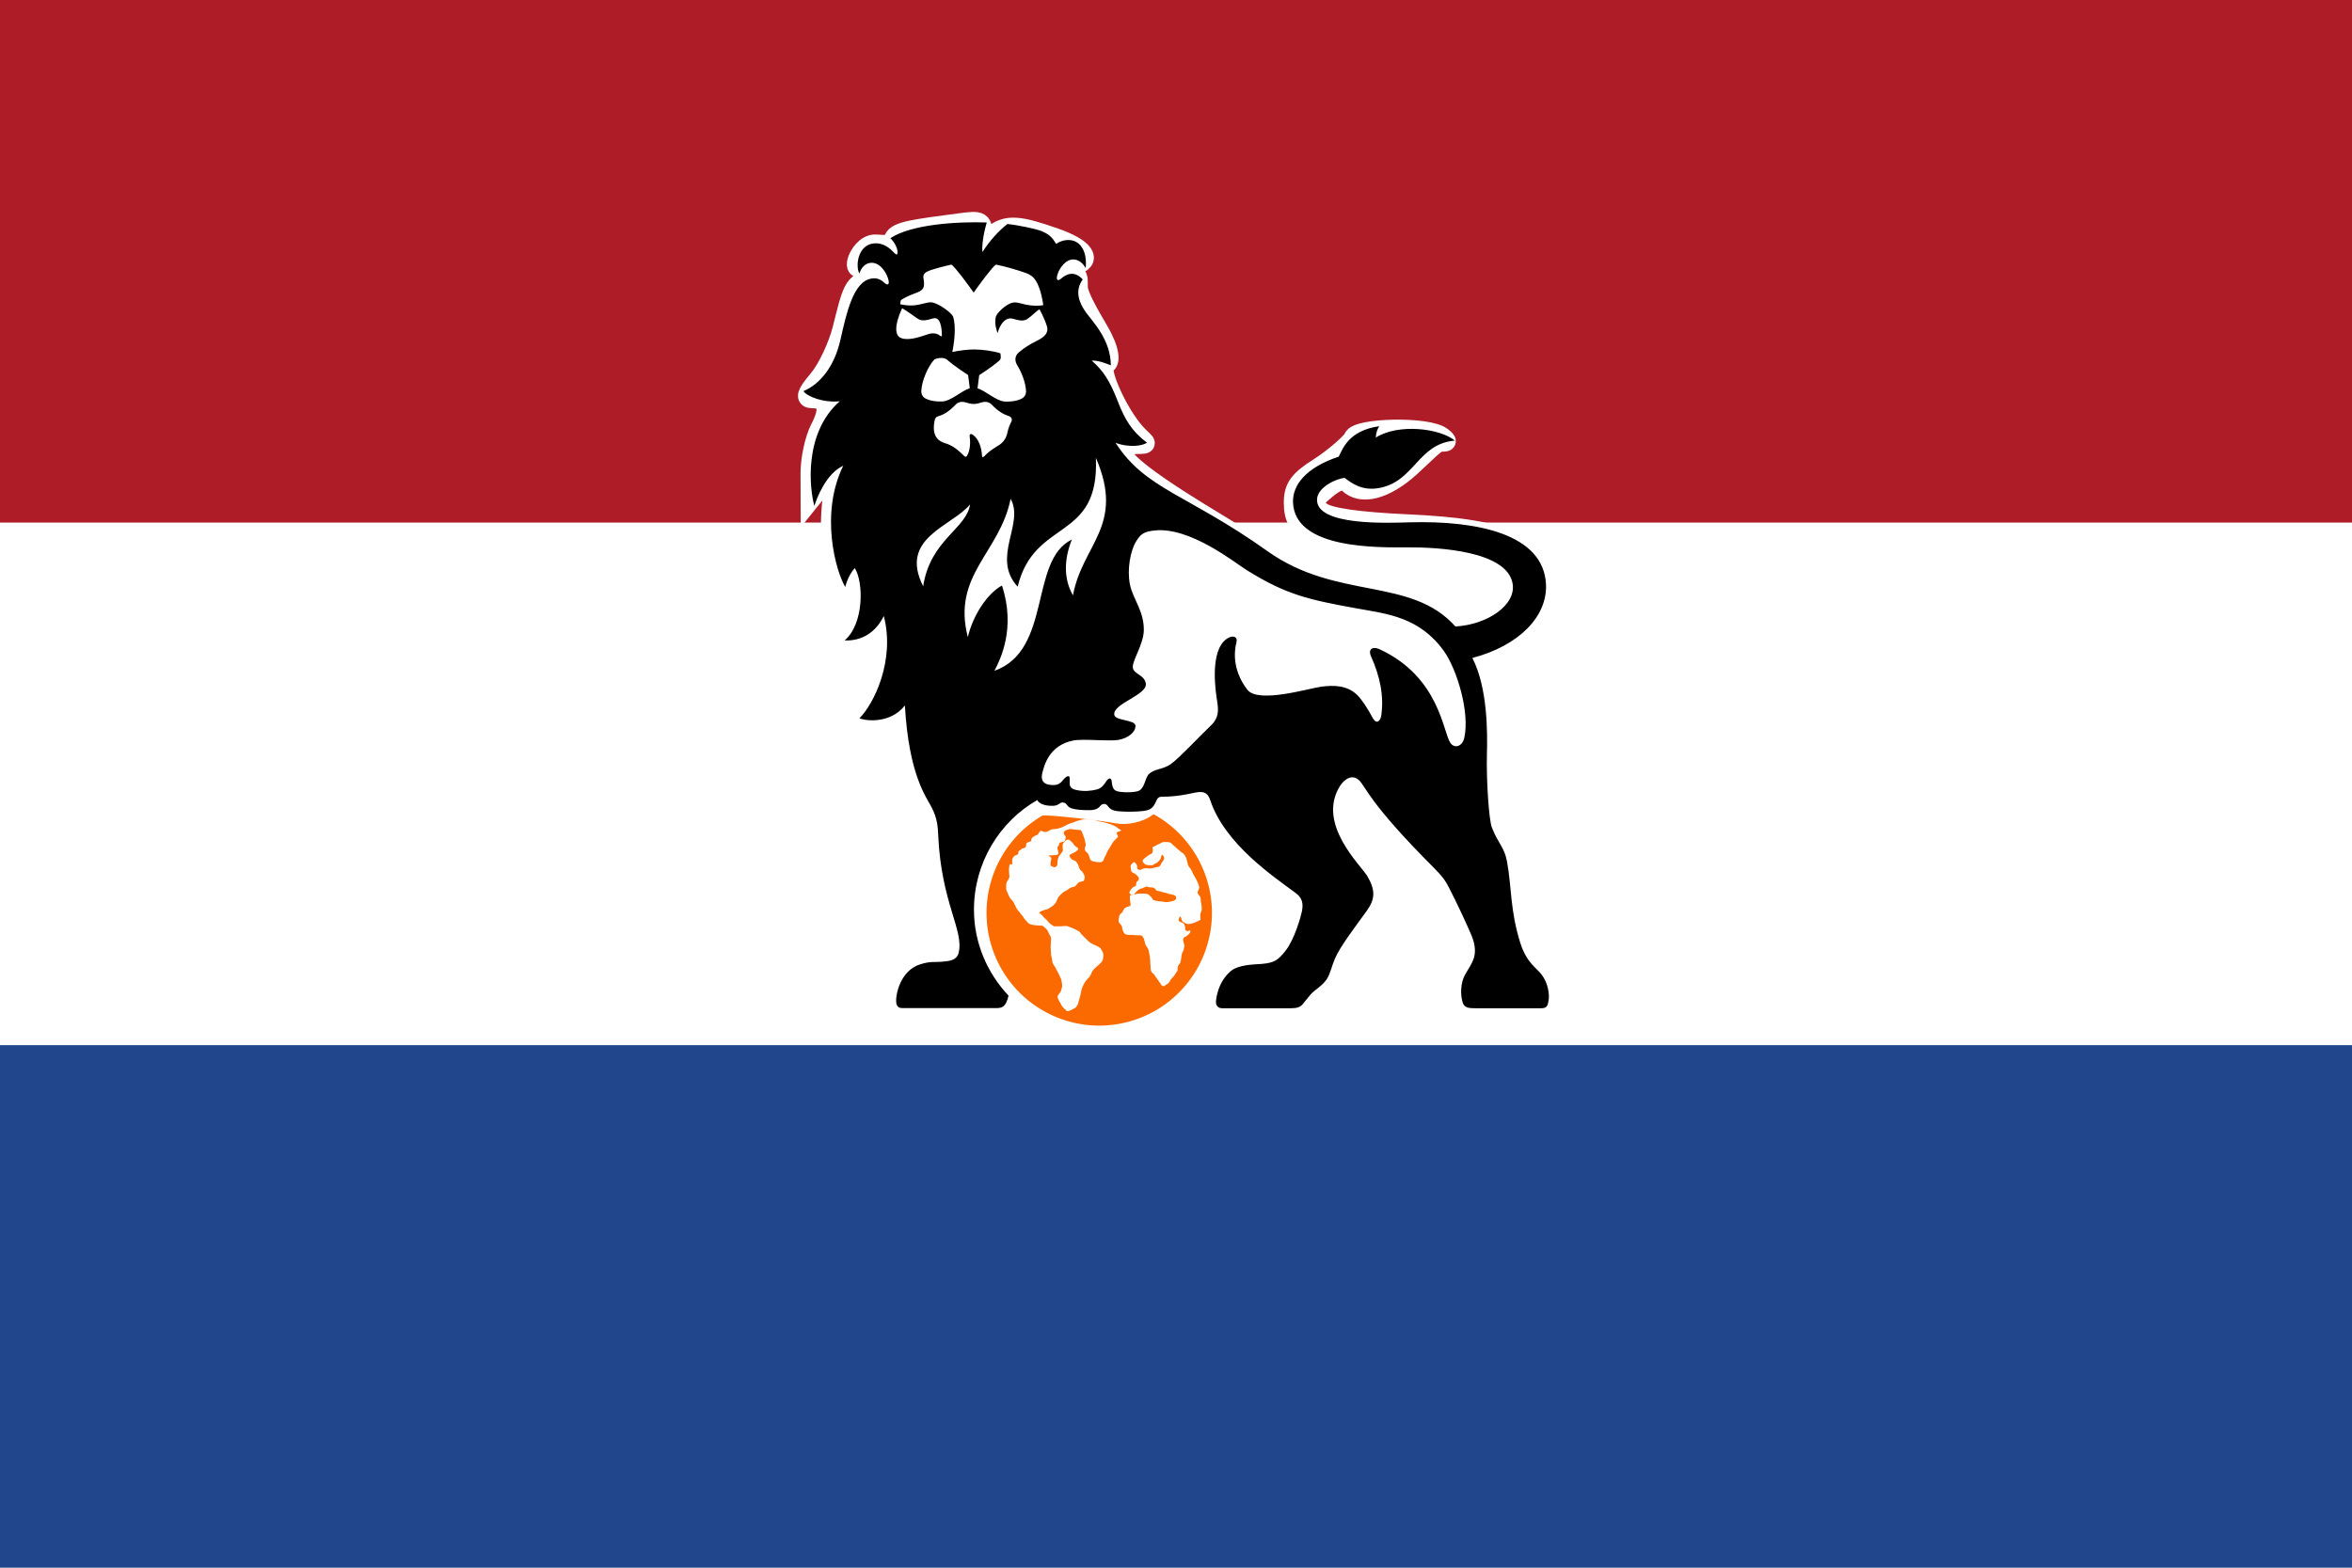
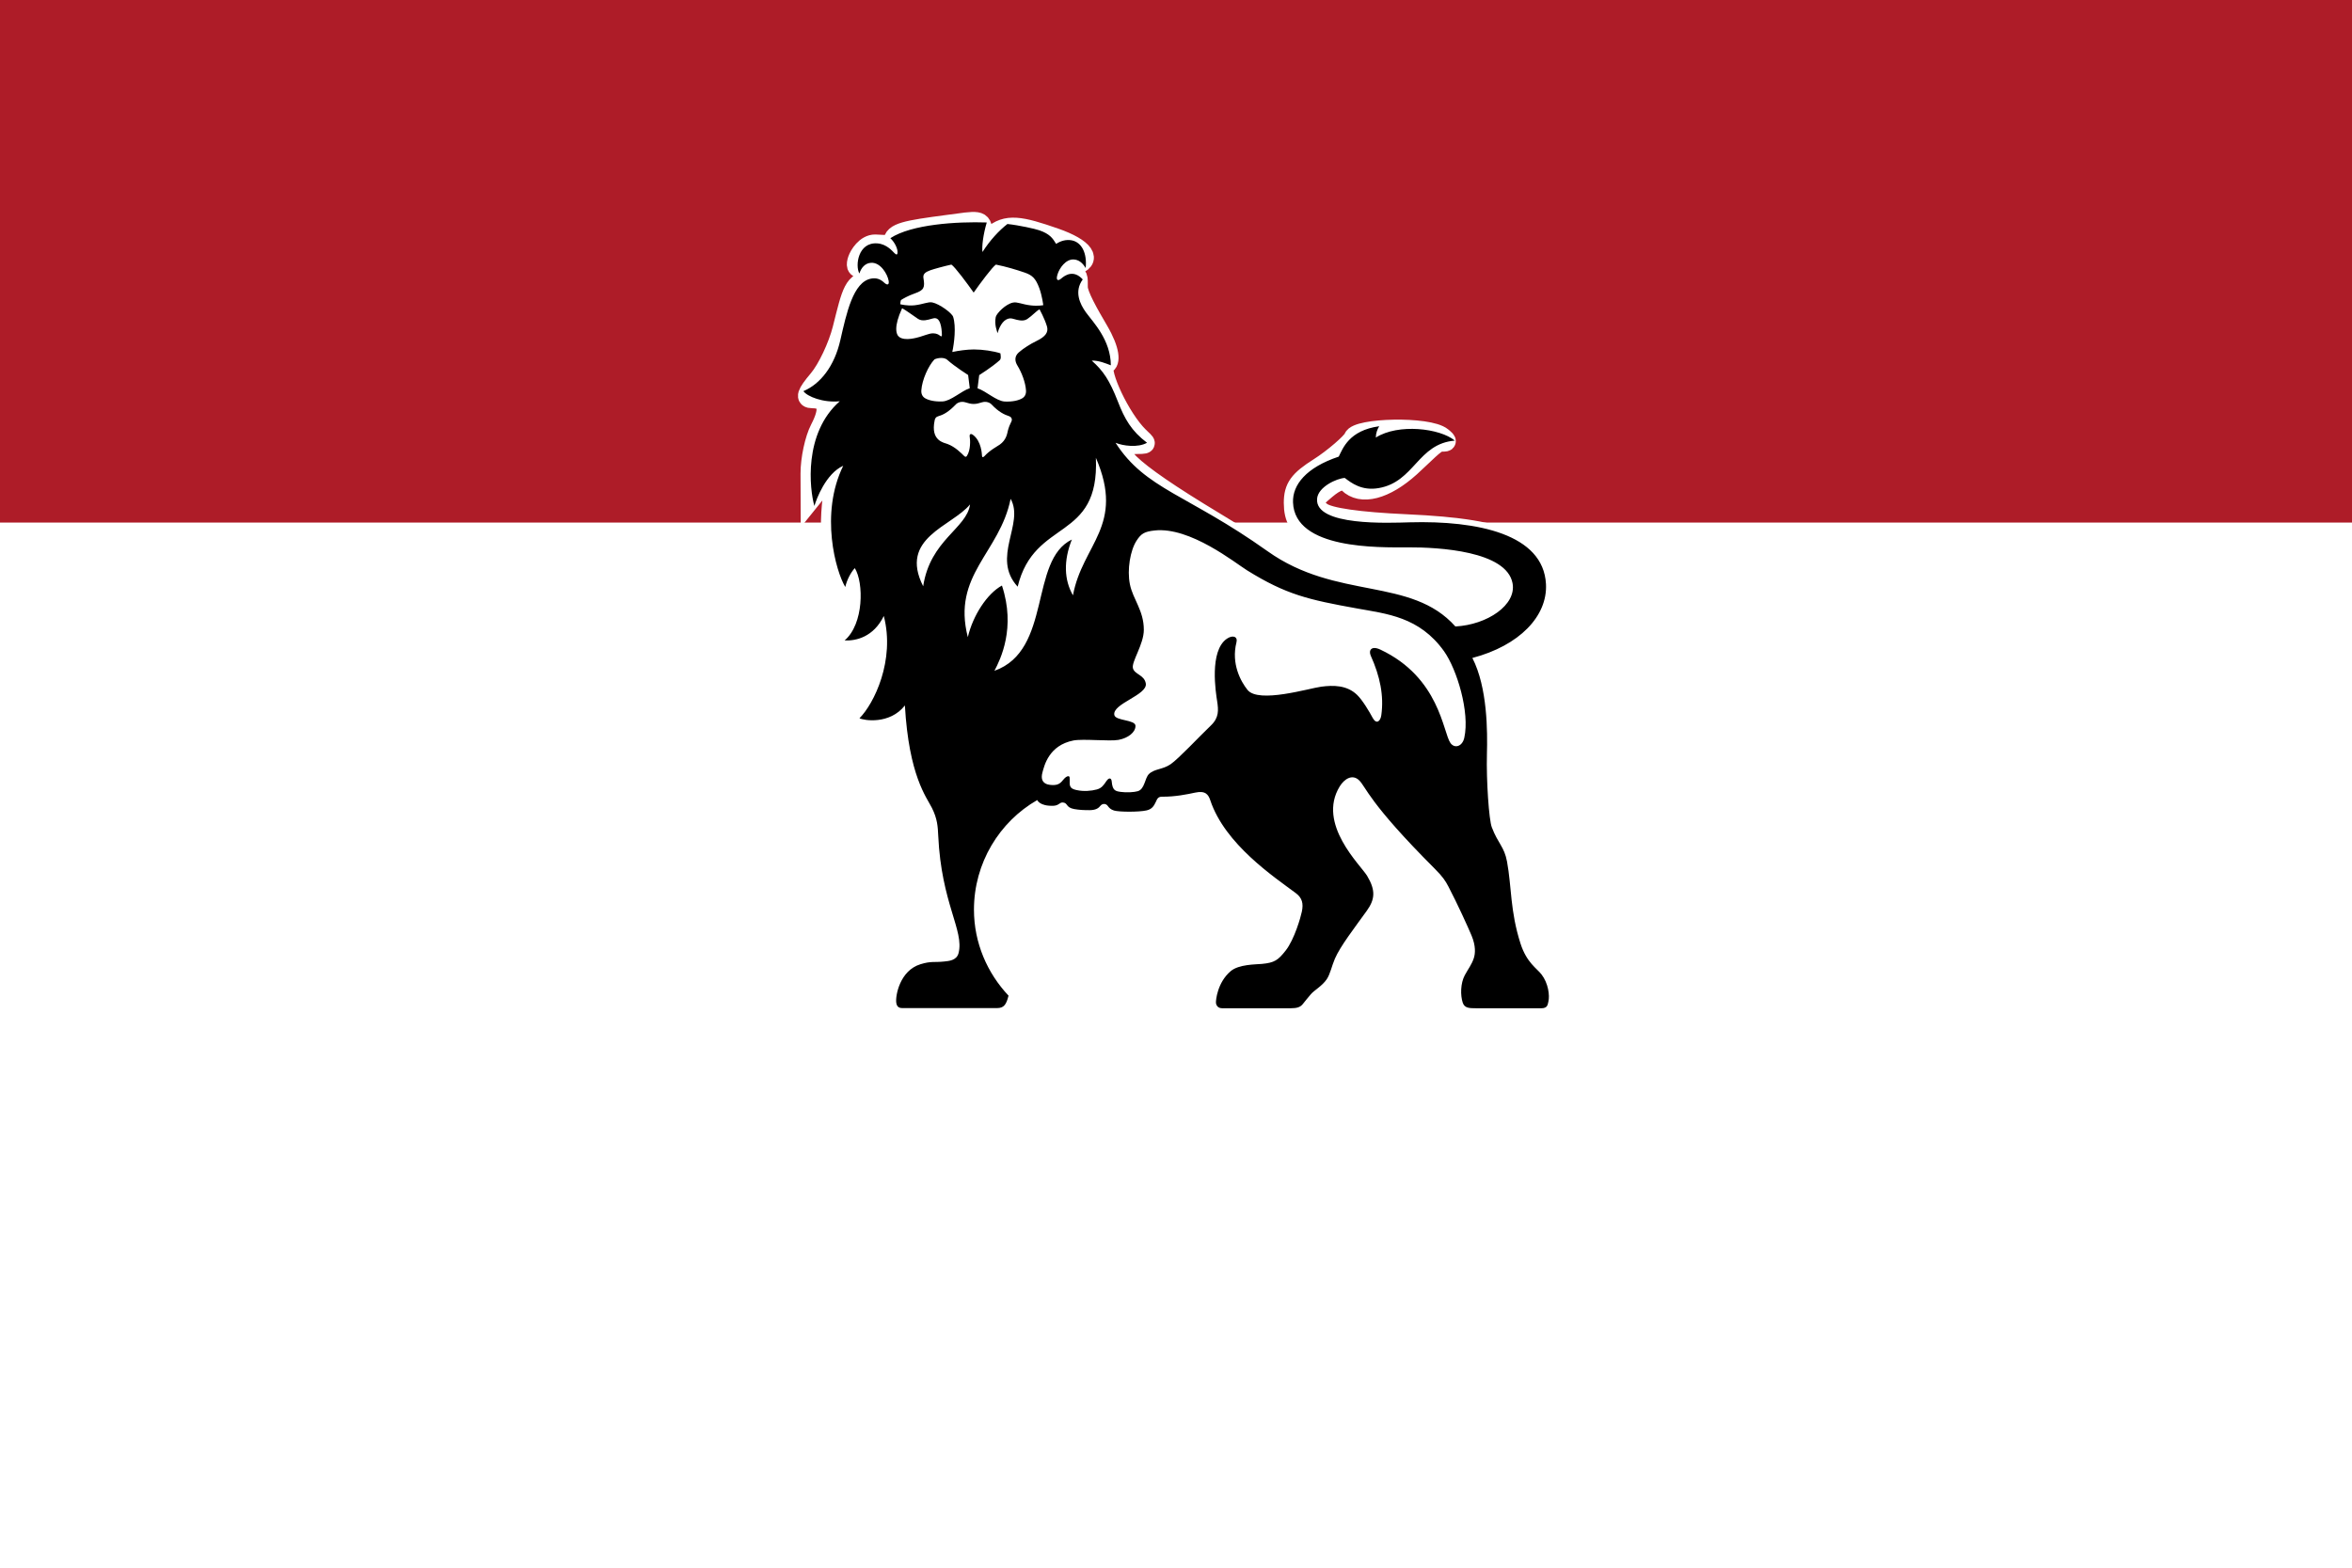
<svg xmlns="http://www.w3.org/2000/svg" xmlns:ns1="http://www.inkscape.org/namespaces/inkscape" xmlns:ns2="http://sodipodi.sourceforge.net/DTD/sodipodi-0.dtd" version="1.0" width="360" height="240" id="svg2" ns1:version="0.48.0 r9654" ns2:docname="Flag_of_FOK[1].svg">
  <ns2:namedview pagecolor="#ffffff" bordercolor="#666666" borderopacity="1" objecttolerance="10" gridtolerance="10" guidetolerance="10" ns1:pageopacity="0" ns1:pageshadow="2" ns1:window-width="947" ns1:window-height="577" id="namedview3999" showgrid="false" ns1:zoom="1.1625" ns1:cx="158.70229" ns1:cy="158.6295" ns1:window-x="325" ns1:window-y="138" ns1:window-maximized="1" ns1:current-layer="svg2" />
  <defs id="defs5" />
  <rect width="360" height="240" x="0" y="0" id="rect2430" style="opacity:1;fill:#ffffff;fill-opacity:1;fill-rule:evenodd;stroke:none;stroke-width:3;stroke-linecap:butt;stroke-linejoin:miter;stroke-miterlimit:4;stroke-dasharray:none;stroke-dashoffset:0;stroke-opacity:1" />
-   <rect width="360" height="80" x="0" y="160" id="rect2428" style="opacity:1;fill:#21468b;fill-opacity:1;fill-rule:evenodd;stroke:none;stroke-width:3;stroke-linecap:butt;stroke-linejoin:miter;stroke-miterlimit:4;stroke-dasharray:none;stroke-dashoffset:0;stroke-opacity:1" />
  <rect width="360" height="80" x="0" y="0" id="rect2426" style="opacity:1;fill:#ae1c28;fill-opacity:1;fill-rule:evenodd;stroke:none;stroke-width:3;stroke-linecap:butt;stroke-linejoin:miter;stroke-miterlimit:4;stroke-dasharray:none;stroke-dashoffset:0;stroke-opacity:1" />
-   <path d="M 72.5,133 A 12.5,13 0 1 1 47.5,133 A 12.5,13 0 1 1 72.5,133 z" transform="matrix(1.38,0,0,1.327,85.45,-36.731)" id="path2435" style="opacity:1;fill:#fa6a00;fill-opacity:1;fill-rule:evenodd;stroke:none;stroke-width:3;stroke-linecap:butt;stroke-linejoin:miter;stroke-miterlimit:4;stroke-dasharray:none;stroke-dashoffset:0;stroke-opacity:1" />
  <path d="m 137,153.155 c 0,-2.376 3.076,-5.155 5.706,-5.155 3.746,0 4.556,-2.261 2.925,-8.166 -0.811,-2.934 -1.778,-7.578 -2.149,-10.321 -0.371,-2.743 -1.354,-6.299 -2.183,-7.903 -0.829,-1.604 -1.805,-4.985 -2.167,-7.513 -0.644,-4.493 -0.734,-4.59 -3.964,-4.264 l -3.305,0.333 1.428,-2.833 c 2.018,-4.002 2.892,-8.18 2.181,-10.421 -0.542,-1.707 -0.774,-1.752 -2.112,-0.415 -1.413,1.413 -3.36,2.032 -3.36,1.068 0,-0.239 0.461,-1.649 1.025,-3.132 1.233,-3.243 0.397,-6.532 -1.477,-5.813 -1.792,0.688 -2.965,-6.221 -2.113,-12.45 L 128.075,71.5 l -2.015,2.5 -2.015,2.5 -0.016,-4 c -0.009,-2.2 0.654,-5.284 1.472,-6.854 C 127.121,62.539 126.741,61 124.352,61 c -1.163,0 -0.943,-0.698 0.917,-2.908 1.346,-1.599 2.994,-5.081 3.663,-7.737 C 130.375,44.627 130.638,43 133.333,43 c 1.691,0 2.714,-0.239 1.63,-1.546 -0.705,-0.85 -2.303,-0.844 -3.086,-0.543 -0.856,0.328 -0.871,-0.409 -0.612,-1.161 0.237,-0.688 1.245,-2.373 2.703,-2.352 1.459,0.022 2.728,0.344 2.728,-0.307 0,-1.507 2.053,-1.857 8.292,-2.685 4.747,-0.63 5.392,-0.924 5.392,1.239 0,2.149 -0.272,2.034 1.449,0.477 2.215,-2.005 4.419,-1.528 9.636,0.287 4.534,1.578 5.847,3.473 2.88,4.249 -1.122,0.294 -2.345,0.632 -2.345,1.216 0,0.584 1.207,0.803 2.032,0.487 1.05,-0.403 0.968,0.077 0.968,1.603 0,1.198 1.672,4.102 3.158,6.638 1.8,3.072 1.851,4.894 1.063,5.157 -1.275,0.425 1.67,7.214 4.55,10.49 1.408,1.601 2.323,1.75 0.351,1.75 -4.843,0 -3.127,2.699 9.377,10.401 13.728,8.456 17.483,10.263 24,11.551 3.3,0.652 8.415,2.338 11.366,3.747 5.152,2.459 5.5,2.497 8.75,0.947 2.509,-1.197 3.384,-2.259 3.384,-4.107 0,-4.258 -3.766,-5.75 -16.5,-6.539 -13.182,-0.817 -16.5,-2.226 -16.5,-7.011 0,-2.358 0.797,-3.468 3.9,-5.426 2.145,-1.354 5.047,-3.861 5.266,-4.519 0.519,-1.558 11.464,-1.853 13.558,-0.139 0.983,0.805 0.682,0.721 -0.248,0.742 -0.758,0.017 -2.477,1.928 -4.608,3.853 -3.859,3.487 -7.531,4.437 -9.508,2.46 -0.72,-0.72 -1.782,-0.412 -3.45,0.999 -2.261,1.913 -2.302,2.123 -0.66,3.4 1.131,0.879 5.732,1.541 13,1.869 16.029,0.724 20.75,3.136 20.75,10.602 0,3.117 -4.823,8.344 -8.889,9.634 -1.695,0.538 -1.867,1.046 -1.066,3.153 0.525,1.382 0.955,6.306 0.955,10.943 0,5.615 0.637,10.353 1.907,14.185 1.049,3.165 2.168,7.915 2.488,10.555 0.32,2.641 1.746,6.79 3.171,9.22 1.424,2.43 2.303,4.882 1.953,5.449 -0.35,0.566 -3.31,1.03 -6.577,1.03 -5.711,0 -5.941,-0.099 -5.941,-2.566 0,-1.411 0.475,-3.453 1.056,-4.538 1.686,-3.15 -2.744,-11.366 -11.125,-20.633 -5.596,-6.188 -7.675,-7.89 -8.649,-7.082 -2.2,1.826 -1.437,7.073 1.718,11.819 1.645,2.475 2.993,4.869 2.996,5.32 0.002,0.451 -1.346,2.782 -2.996,5.18 -1.65,2.398 -3,4.795 -3,5.327 0,0.532 -1.225,2.363 -2.723,4.07 -2.502,2.852 -3.231,3.103 -9,3.103 -4.913,0 -6.277,-0.326 -6.277,-1.5 0,-2.344 3.738,-5.5 6.515,-5.5 1.764,0 3.106,-0.97 4.496,-3.25 2.977,-4.883 2.444,-6.817 -3.029,-10.985 -2.697,-2.054 -5.934,-5.538 -7.193,-7.742 -1.993,-3.489 -2.741,-4.004 -5.789,-3.983 -1.925,0.013 -4.391,0.698 -5.481,1.521 -1.108,0.837 -3.091,1.281 -4.5,1.006 -1.386,-0.27 -5.025,-0.73 -8.088,-1.023 -5.117,-0.49 -5.776,-0.311 -8.136,2.212 -1.412,1.51 -3.343,4.279 -4.29,6.155 -2.383,4.718 -1.69,13.997 1.354,18.114 1.227,1.66 1.96,3.459 1.627,3.997 -0.333,0.538 -4.178,0.979 -8.546,0.979 -7.052,0 -7.941,-0.207 -7.941,-1.845 z" id="path2433" style="fill:#ffffff;stroke:#ffffff;stroke-width:3;stroke-miterlimit:4;stroke-opacity:1;stroke-dasharray:none" ns1:connector-curvature="0" ns2:nodetypes="ssssssscssssssscccsssssssscsssssssssssssssssssssssssssssssssssssssssssscssssssssssssssssssss" />
-   <path d="M 165.938,125.438 C 165.675,125.438 165.363,125.55 165.062,125.625 C 164.707,125.714 164.296,125.926 164,126 C 163.535,126.116 163.265,126.305 162.875,126.5 C 162.623,126.626 162.352,126.74 162.062,126.812 C 161.775,126.884 161.515,126.938 161.188,126.938 C 160.91,126.938 160.613,127.162 160.438,127.25 C 160.148,127.395 159.895,127.38 159.625,127.312 C 159.596,127.305 159.583,127.271 159.562,127.25 C 159.487,127.175 159.354,127.208 159.25,127.188 C 159.04,127.376 158.961,127.791 158.625,127.875 C 158.369,127.939 158.12,128.13 158,128.25 C 157.701,128.549 158.017,128.761 157.562,128.875 C 157.269,128.948 157.062,129.028 157.062,129.375 C 157.062,129.76 156.87,129.798 156.562,129.875 C 156.364,129.925 156.151,130.175 156,130.25 C 155.715,130.393 156.06,130.766 155.625,130.875 C 155.341,130.946 155.145,131.085 155,131.375 C 154.891,131.593 154.938,131.956 154.938,132.25 C 154.938,132.517 154.607,132.071 154.5,132.5 C 154.437,132.754 154.438,133.046 154.438,133.375 C 154.438,133.618 154.5,133.965 154.5,134.25 C 154.5,134.418 154.205,134.84 154.125,135 C 153.983,135.285 154,135.526 154,135.875 C 154,136.204 154.08,136.411 154.188,136.625 C 154.31,136.869 154.39,137.092 154.5,137.312 C 154.602,137.516 154.809,137.746 154.938,137.875 C 155.143,138.08 155.222,138.319 155.375,138.625 C 155.527,138.929 155.665,139.227 155.875,139.438 C 156.112,139.674 156.149,139.837 156.375,140.062 C 156.643,140.33 156.666,140.541 156.875,140.75 C 157.09,140.965 157.172,141.11 157.375,141.312 C 157.68,141.617 158.706,141.688 159.125,141.688 C 159.773,141.688 159.68,141.854 160.125,142.188 C 160.343,142.351 160.484,142.78 160.562,142.938 C 160.728,143.269 160.875,143.37 160.875,143.75 C 160.875,144.18 160.812,144.568 160.812,145 C 160.812,145.354 160.875,145.685 160.875,146.062 C 160.875,146.415 161.062,146.749 161.062,147.125 C 161.062,147.528 161.363,147.788 161.5,148.062 C 161.674,148.411 161.853,148.707 162,149 C 162.17,149.34 162.216,149.494 162.375,149.812 C 162.509,150.081 162.494,150.343 162.562,150.688 C 162.639,151.07 162.44,151.488 162.375,151.75 C 162.337,151.9 162.028,152.195 161.938,152.375 C 161.706,152.839 162.303,153.476 162.438,153.812 C 162.579,154.166 163.063,154.563 163.25,154.75 C 163.469,154.969 164.252,154.449 164.438,154.375 C 164.787,154.235 164.982,153.758 165.062,153.438 C 165.186,152.943 165.353,152.508 165.438,152 C 165.534,151.421 165.645,151.148 165.875,150.688 C 166.105,150.228 166.347,149.966 166.688,149.625 C 166.909,149.403 167.006,149.05 167.125,148.812 C 167.225,148.613 167.44,148.372 167.562,148.25 C 167.904,147.908 168.302,147.654 168.625,147.25 C 168.889,146.92 168.875,146.485 168.875,146.062 C 168.875,145.917 168.585,145.363 168.5,145.25 C 168.256,144.924 167.665,144.739 167.312,144.562 C 167.229,144.521 167.146,144.479 167.062,144.438 C 166.819,144.316 166.477,143.977 166.312,143.812 C 166.041,143.541 165.794,143.294 165.562,143.062 C 165.303,142.803 165.379,142.689 165,142.5 C 164.695,142.348 164.416,142.179 164.125,142.062 C 163.86,141.956 163.653,141.92 163.438,141.812 C 163.201,141.694 162.571,141.812 162.312,141.812 C 162,141.812 161.688,141.812 161.375,141.812 C 161.257,141.812 160.852,141.499 160.688,141.375 C 160.461,141.205 160.416,141.041 160.25,140.875 C 160.037,140.662 159.733,140.435 159.5,140.125 C 159.18,139.699 158.746,139.814 159.375,139.5 C 159.671,139.352 160.058,139.251 160.312,139.188 C 160.559,139.126 160.684,138.939 160.938,138.812 C 161.223,138.67 161.292,138.521 161.5,138.312 C 161.717,138.095 161.784,137.745 161.875,137.562 C 162.001,137.311 162.12,137.193 162.312,137 C 162.594,136.719 162.743,136.566 163,136.438 C 163.265,136.305 163.51,136.177 163.688,136 C 163.787,135.9 164.243,135.783 164.375,135.75 C 164.681,135.673 164.807,135.381 164.938,135.25 C 165.154,135.033 165.251,135.015 165.562,134.938 C 165.897,134.854 165.877,134.994 166,134.5 C 166.087,134.152 165.905,133.872 165.812,133.688 C 165.714,133.49 165.504,133.316 165.375,133.188 C 165.216,133.029 165.115,132.709 165.062,132.5 C 165.007,132.279 164.802,132.027 164.688,131.875 C 164.592,131.748 164.185,131.685 164.062,131.562 C 163.871,131.371 163.752,131.258 163.688,131 C 163.647,130.837 164.395,130.521 164.562,130.438 C 164.754,130.342 164.988,130.074 165,130.062 C 165.23,129.832 164.521,129.604 164.375,129.312 C 164.258,129.079 164.087,128.962 163.938,128.812 C 163.69,128.565 163.629,128.483 163.312,128.562 C 163.03,128.633 162.834,129.041 162.688,129.188 C 162.585,129.29 162.688,130.015 162.688,130.188 C 162.688,130.384 162.32,130.76 162.188,130.938 C 161.98,131.214 161.955,131.43 161.875,131.75 C 161.778,132.137 161.969,132.344 161.688,132.625 C 161.429,132.883 161.217,132.733 160.875,132.562 C 160.678,132.464 160.858,131.754 160.875,131.688 C 160.97,131.309 160.903,131.233 160.562,131.062 C 160.204,130.883 161.361,130.972 161.75,130.875 C 162.108,130.785 161.998,130.49 161.938,130.188 C 161.859,129.796 161.751,129.749 162,129.5 C 162.28,129.22 161.889,129.075 162.438,128.938 C 162.828,128.84 162.964,128.895 163.062,128.5 C 163.155,128.13 163.127,128.002 162.938,127.812 C 162.684,127.559 162.858,127.329 163,127.188 C 163.157,127.031 163.533,127.015 163.688,126.938 C 163.882,126.841 164.116,127 164.438,127 C 164.68,127 165.027,127.062 165.312,127.062 C 165.52,127.062 165.703,127.562 165.75,127.75 C 165.8,127.951 165.93,128.159 166,128.438 C 166.083,128.769 166.119,129.038 166.188,129.312 C 166.229,129.48 165.967,129.744 166.062,130.125 C 166.119,130.351 166.376,130.501 166.5,130.625 C 166.613,130.738 166.775,131.289 166.812,131.438 C 166.874,131.683 167.105,131.823 167.312,131.875 C 167.655,131.961 167.976,132 168.375,132 C 168.747,132 168.921,131.752 169,131.438 C 169.072,131.149 169.292,130.956 169.375,130.625 C 169.429,130.41 169.667,130.103 169.75,129.938 C 169.875,129.688 170.025,129.512 170.125,129.312 C 170.237,129.088 170.356,128.894 170.5,128.75 C 170.752,128.498 170.891,128.359 171.062,128.188 C 171.227,128.023 170.892,127.728 170.938,127.5 C 170.968,127.347 171.421,127.223 171.562,127.188 C 171.777,127.134 171.219,126.907 171.062,126.75 C 170.886,126.573 170.636,126.474 170.438,126.375 C 169.838,126.075 168.933,125.864 168.25,125.75 C 167.797,125.675 167.52,125.438 167,125.438 C 166.646,125.438 166.292,125.438 165.938,125.438 z M 178.156,128.906 C 178.071,128.911 177.99,128.911 177.938,128.938 C 177.737,129.038 177.563,129.125 177.312,129.25 C 177.112,129.35 176.95,129.431 176.688,129.562 C 176.302,129.755 176.438,129.649 176.438,130 C 176.438,130.119 176.492,130.566 176.25,130.688 C 176.094,130.766 175.75,130.938 175.625,131.062 C 175.455,131.232 175.262,131.301 175.062,131.5 C 174.874,131.689 174.813,131.875 175.062,132.125 C 175.217,132.28 175.379,132.438 175.688,132.438 C 175.904,132.438 176.411,132.526 176.562,132.375 C 176.729,132.208 177.021,132.167 177.188,132 C 177.289,131.898 177.57,131.611 177.625,131.5 C 177.644,131.463 177.795,130.732 177.938,130.875 C 178.036,130.974 178.284,131.306 178.125,131.625 C 178.018,131.838 177.857,131.974 177.75,132.188 C 177.631,132.426 177.606,132.614 177.312,132.688 C 177.063,132.75 176.812,132.813 176.562,132.875 C 176.385,132.919 175.957,133.005 175.688,132.938 C 175.448,132.878 175.217,132.93 174.938,133 C 174.689,133.062 174.551,133.276 174.25,133.125 C 173.883,132.941 174.188,132.814 174,132.438 C 173.971,132.379 173.7,131.8 173.438,132.062 C 173.288,132.212 172.981,132.423 173.062,132.75 C 173.117,132.966 173.078,133.328 173.25,133.5 C 173.456,133.706 173.669,133.669 173.875,133.875 C 173.977,133.977 174.312,134.276 174.312,134.438 C 174.312,134.805 174.259,134.741 174,135 C 173.828,135.172 173.987,135.628 173.75,135.688 C 173.409,135.773 173.418,135.832 173.188,136.062 C 173.122,136.128 172.833,136.519 172.875,136.688 C 172.893,136.76 173.023,136.929 173.188,137 C 173.047,137.031 172.938,137.092 172.938,137.25 C 172.938,137.554 172.933,137.857 173,138.125 C 173.069,138.403 173.136,138.669 172.812,138.75 C 172.595,138.804 172.288,138.9 172.125,139.062 C 171.929,139.259 171.918,139.519 171.75,139.688 C 171.562,139.876 171.383,139.966 171.312,140.25 C 171.277,140.393 171.141,140.969 171.25,141.188 C 171.353,141.393 171.582,141.54 171.688,141.75 C 171.791,141.957 171.748,142.246 171.875,142.5 C 171.981,142.712 172.071,142.987 172.375,143.062 C 172.737,143.153 172.77,143.125 173.188,143.125 C 173.521,143.125 173.783,143.188 174.125,143.188 C 174.486,143.188 174.694,143.134 174.875,143.375 C 175.057,143.617 175.098,143.705 175.188,144.062 C 175.241,144.277 175.268,144.586 175.438,144.812 C 175.575,144.996 175.772,145.259 175.812,145.5 C 175.871,145.854 175.931,146.157 176,146.5 C 176.056,146.781 176.062,147.085 176.062,147.438 C 176.062,147.795 176.125,147.955 176.125,148.312 C 176.125,148.614 176.274,148.877 176.438,149 C 176.707,149.202 176.798,149.419 177,149.688 C 177.137,149.87 177.812,150.841 177.812,150.875 C 178.133,151.003 178.135,151.053 178.312,150.875 C 178.417,150.771 178.885,150.542 179,150.312 C 179.099,150.115 179.194,149.931 179.375,149.75 C 179.555,149.57 179.751,149.372 179.875,149.125 C 179.989,148.896 180.25,148.725 180.25,148.438 C 180.25,148.133 180.253,147.872 180.438,147.688 C 180.654,147.471 180.664,147.344 180.75,147 C 180.825,146.699 180.811,146.382 180.875,146.125 C 180.95,145.825 181.123,145.57 181.188,145.312 C 181.263,145.01 181.33,144.883 181.25,144.562 C 181.203,144.376 181.008,143.921 181.125,143.688 C 181.301,143.336 181.468,143.469 181.688,143.25 C 181.752,143.185 182.188,142.851 182.188,142.688 C 182.188,142.082 182.05,142.712 181.625,142.5 C 181.281,142.328 181.481,142.237 181.375,141.812 C 181.291,141.477 181.282,141.422 180.938,141.25 C 180.648,141.105 180.326,141.134 180.438,140.688 C 180.5,140.436 180.601,140.139 180.75,140.438 C 180.816,140.569 180.886,141.037 181.062,141.125 C 181.262,141.225 181.396,141.365 181.688,141.438 C 181.88,141.486 182.133,141.451 182.438,141.375 C 182.714,141.306 182.903,141.236 183.125,141.125 C 183.139,141.118 183.75,140.834 183.75,140.812 C 183.75,140.53 183.682,140.148 183.75,139.875 C 183.824,139.581 183.938,139.509 183.938,139.125 C 183.938,138.747 183.897,138.4 183.812,138.062 C 183.779,137.928 183.788,137.351 183.688,137.25 C 183.604,137.167 183.258,136.782 183.312,136.562 C 183.369,136.336 183.605,135.982 183.562,135.812 C 183.512,135.609 183.437,135.311 183.312,135.062 C 183.217,134.872 183.115,134.668 183,134.438 C 182.894,134.225 182.76,134.082 182.625,133.812 C 182.5,133.562 182.343,133.093 182.188,132.938 C 182.019,132.769 181.875,132.562 181.812,132.312 C 181.755,132.082 181.697,131.85 181.625,131.562 C 181.56,131.301 181.428,131.05 181.25,130.812 C 181.047,130.542 180.832,130.52 180.562,130.25 C 180.402,130.089 180.253,130.003 180.062,129.812 C 179.901,129.651 179.71,129.523 179.5,129.312 C 179.378,129.19 179.159,128.938 178.938,128.938 C 178.761,128.938 178.412,128.891 178.156,128.906 z M 175.562,135.719 C 175.619,135.732 175.657,135.774 175.812,135.812 C 176.066,135.876 176.366,135.808 176.625,135.938 C 176.799,136.024 176.959,136.334 177.125,136.375 C 177.364,136.435 177.626,136.438 177.875,136.562 C 178.052,136.651 178.377,136.626 178.625,136.75 C 178.888,136.881 179.001,136.844 179.375,136.938 C 179.596,136.993 179.94,137.071 180,137.312 C 180.081,137.638 180.008,137.715 179.688,137.875 C 179.491,137.973 179.205,137.996 178.938,138.062 C 178.702,138.121 178.397,138.131 178.125,138.062 C 177.801,137.981 177.466,138.023 177.125,137.938 C 176.929,137.888 176.509,137.83 176.438,137.688 C 176.298,137.408 176.18,137.305 176,137.125 C 175.884,137.009 175.636,136.812 175.375,136.812 C 175.062,136.812 174.75,136.812 174.438,136.812 C 174.067,136.812 173.859,136.879 173.625,136.938 C 173.608,136.942 173.582,136.934 173.562,136.938 C 173.723,136.777 173.809,136.628 174,136.438 C 174.105,136.333 174.377,136.109 174.562,136.062 C 174.803,136.002 175.024,135.926 175.25,135.812 C 175.431,135.722 175.506,135.706 175.562,135.719 z M 173.531,136.938 C 173.436,137.016 173.324,137.038 173.219,137 C 173.323,136.981 173.43,136.952 173.531,136.938 z" id="path4508" style="fill:#ffffff;fill-opacity:1;fill-rule:evenodd;stroke:none;stroke-width:1px;stroke-linecap:butt;stroke-linejoin:miter;stroke-opacity:1" />
  <path style="fill:#000000" ns1:connector-curvature="0" id="path2990" d="m 235.934,149.162 c -0.682,-0.895 -2.259,-1.776 -3.2,-4.702 -1.602,-4.985 -1.349,-8.658 -2.063,-12.539 -0.419,-2.307 -1.378,-2.751 -2.333,-5.273 -0.435,-1.118 -0.851,-7.12 -0.747,-11.189 0.095,-3.457 0.098,-10.194 -2.227,-14.73 7.177,-1.888 11.524,-6.391 11.266,-11.318 -0.406,-7.648 -10.476,-9.731 -20.86,-9.447 -3.114,0.084 -14.502,0.62 -14.176,-3.596 0.134,-1.832 3.025,-3.131 4.238,-3.2 1.014,0.769 2.591,2.008 5.192,1.556 5.502,-0.953 5.956,-6.801 11.658,-7.271 -2.291,-1.893 -8.641,-2.65 -12.096,-0.467 0,-0.671 0.243,-1.29 0.52,-1.73 -4.616,0.635 -5.57,3.398 -6.194,4.649 -4.977,1.666 -7.096,4.313 -6.999,7.008 0.253,7.215 13.101,6.896 17.62,6.882 4.715,-0.019 15.055,0.569 15.982,5.492 0.627,3.321 -3.855,6.358 -8.748,6.621 -6.811,-7.641 -18.145,-3.969 -28.746,-11.52 -12.271,-8.733 -18.699,-9.47 -23.274,-16.605 1.106,0.474 3.435,0.792 4.822,0 -2.406,-1.821 -3.426,-3.643 -4.468,-6.325 -1.27,-3.241 -2.212,-4.663 -3.994,-6.251 1.071,-0.043 2.211,0.45 2.92,0.717 -0.011,-3.888 -2.726,-6.616 -3.803,-8.095 -0.921,-1.275 -1.849,-3.192 -0.496,-5.05 -1.414,-1.556 -2.729,-0.624 -3.288,-0.144 -0.477,0.418 -0.866,0.342 -0.58,-0.603 0.291,-0.997 1.28,-2.368 2.479,-2.313 1.074,0.047 1.615,0.971 1.837,1.309 0.238,-2.282 -0.615,-3.941 -2.132,-4.234 -0.9,-0.171 -1.744,0.112 -2.387,0.544 -0.538,-0.885 -0.989,-1.535 -2.586,-2.084 -0.672,-0.23 -3.039,-0.763 -4.872,-0.962 -1.285,0.999 -2.673,2.488 -3.816,4.289 -0.126,-0.857 0.125,-2.756 0.655,-4.522 -4.579,-0.157 -11.511,0.278 -14.758,2.404 0.652,0.617 1.034,1.447 1.089,1.964 0.067,0.709 -0.202,0.591 -0.481,0.304 -0.299,-0.292 -1.178,-1.366 -2.59,-1.471 -2.965,-0.224 -3.428,3.416 -2.759,4.611 0.278,-0.878 0.875,-1.595 1.81,-1.641 1.462,-0.066 2.491,1.767 2.663,2.725 0.134,0.691 -0.213,0.743 -0.672,0.318 -0.604,-0.567 -1.219,-0.762 -1.991,-0.622 -2.763,0.496 -3.776,5.281 -4.728,9.439 -0.902,3.961 -3.042,6.689 -5.648,7.792 0.575,0.814 3.014,1.81 5.564,1.548 -5.579,4.889 -4.624,13.502 -3.881,16.028 0.287,-1.018 1.761,-4.973 4.412,-6.152 -3.621,7.367 -1.123,16.199 0.314,18.557 0.232,-1.032 0.82,-2.209 1.458,-2.888 1.38,2.224 1.399,8.554 -1.564,11.073 1.786,0.083 4.439,-0.545 6.002,-3.744 1.761,6.788 -1.504,13.436 -3.724,15.653 0.636,0.344 4.636,1.005 6.951,-1.957 0.621,10.782 3.305,14.018 4.142,15.692 0.836,1.68 0.897,2.853 0.963,4.273 0.479,10.347 3.997,14.495 3.11,17.949 -0.295,1.146 -1.516,1.211 -2.19,1.284 -1.563,0.169 -1.99,-0.093 -3.65,0.422 -3.144,0.971 -3.826,4.785 -3.701,5.839 0.078,0.671 0.419,0.871 0.94,0.871 h 14.51 c 1.059,0 1.404,-0.575 1.74,-1.902 -3.24,-3.437 -5.292,-8.064 -5.292,-13.16 0,-7.145 3.901,-13.475 9.687,-16.784 0,0 0.355,0.949 2.464,0.876 0.87,-0.029 0.947,-0.555 1.47,-0.504 0.784,0.069 0.408,0.765 1.723,1.005 0.772,0.137 1.508,0.174 2.387,0.169 1.025,-0.013 1.381,-0.373 1.609,-0.655 0.345,-0.426 0.885,-0.361 1.14,0.006 0.205,0.292 0.458,0.553 0.963,0.706 0.795,0.234 3.809,0.249 4.983,-0.021 0.86,-0.197 1.132,-0.716 1.432,-1.342 0.166,-0.355 0.283,-0.758 0.917,-0.754 1.983,0.024 3.941,-0.377 5.077,-0.626 1.603,-0.348 2.033,0.318 2.322,1.178 2.248,6.737 9.784,11.743 13.087,14.208 0.974,0.725 1.19,1.588 0.927,2.832 -0.165,0.816 -1.134,4.245 -2.471,5.952 -1.172,1.497 -1.724,1.874 -3.661,2.055 -0.937,0.088 -3.525,0.049 -4.769,1.114 -2.021,1.724 -2.28,4.437 -2.246,4.847 0,0 0.043,0.827 0.943,0.827 h 10.501 c 0.983,0 1.47,-0.175 1.845,-0.64 0.259,-0.328 0.728,-0.914 1.236,-1.508 0.496,-0.594 1.718,-1.246 2.427,-2.288 0.536,-0.786 0.77,-2.031 1.253,-3.153 0.839,-1.942 2.993,-4.702 4.89,-7.347 1.236,-1.732 1.383,-3.104 0.033,-5.348 -0.975,-1.622 -7.708,-7.917 -4.192,-13.668 0.719,-1.175 1.948,-1.934 2.97,-0.949 1.083,1.043 1.433,3.383 11.564,13.52 1.278,1.273 1.67,1.914 2.109,2.748 1.366,2.608 3.047,6.307 3.537,7.489 0.686,1.64 0.57,2.782 0.357,3.453 -0.318,0.999 -0.87,1.666 -1.391,2.639 -0.666,1.246 -0.678,3.078 -0.316,4.181 0.28,0.848 0.948,0.872 2.133,0.872 h 9.884 c 0.95,0 0.982,-0.497 1.1,-1.028 0.218,-0.926 -0.004,-2.796 -1.062,-4.165 M 137.916,45.928 c 0.281,-0.185 1.058,-0.647 2.121,-1.016 1.399,-0.494 1.55,-0.9 1.306,-2.34 -0.111,-0.655 0.337,-0.932 1.065,-1.201 0.508,-0.184 2.129,-0.633 3.213,-0.865 0.521,0.328 2.387,2.829 3.41,4.287 1.021,-1.458 2.885,-3.959 3.407,-4.287 1.548,0.31 3.096,0.775 4.379,1.215 1.18,0.406 1.704,0.875 2.27,2.417 0.433,1.198 0.596,2.58 0.596,2.58 0,0 -0.783,0.166 -1.931,0.033 -1.312,-0.152 -2.048,-0.571 -2.701,-0.429 -1.119,0.223 -2.508,1.635 -2.642,2.209 -0.235,1.2 0.196,2.163 0.28,2.473 0.358,-1.311 1.054,-2.211 1.916,-2.266 0.36,-0.024 0.833,0.227 1.5,0.308 0.387,0.049 0.78,0.03 1.132,-0.206 0.815,-0.551 1.342,-1.206 1.876,-1.487 0,0 0.764,1.385 1.134,2.603 0.255,0.868 -0.165,1.558 -1.619,2.257 -0.839,0.4 -1.987,1.106 -2.705,1.749 -0.715,0.638 -0.559,1.411 -0.199,1.996 0.665,1.081 1.236,2.584 1.316,3.806 0.038,0.564 -0.174,0.983 -0.6,1.226 -0.551,0.318 -1.475,0.539 -2.654,0.481 -1.268,-0.058 -2.876,-1.61 -4.163,-2.024 l 0.255,-2.019 c 0,0 1.977,-1.24 3.13,-2.277 0.268,-0.24 0.15,-0.735 0.115,-1.061 -1.033,-0.342 -2.709,-0.595 -4.071,-0.593 -1.057,0.006 -2.308,0.181 -3.293,0.388 0.291,-1.341 0.609,-3.876 0.132,-5.375 -0.174,-0.573 -2.073,-1.977 -3.19,-2.211 -0.655,-0.127 -1.397,0.288 -2.709,0.437 -1.14,0.127 -2.199,-0.161 -2.199,-0.161 0,0 0.04,-0.594 0.123,-0.645 m 10.514,20.984 c 0.083,0.438 0.149,2.001 -0.435,2.881 -0.111,0.171 -0.238,0.193 -0.433,0 -0.425,-0.416 -1.356,-1.383 -2.529,-1.821 -0.523,-0.202 -2.642,-0.461 -1.974,-3.617 0.058,-0.307 0.167,-0.538 0.675,-0.681 0.632,-0.178 1.477,-0.612 2.571,-1.768 0.278,-0.292 0.849,-0.509 1.471,-0.312 0.491,0.153 0.836,0.245 1.257,0.245 0.424,0 0.766,-0.092 1.251,-0.245 0.63,-0.196 1.2,0.02 1.474,0.312 1.094,1.155 1.941,1.556 2.68,1.801 0.462,0.155 0.512,0.569 0.353,0.849 -0.166,0.31 -0.423,0.916 -0.538,1.418 -0.106,0.505 -0.272,1.403 -1.216,2.079 -0.397,0.285 -1.529,0.859 -2.359,1.778 -0.166,0.178 -0.353,0.231 -0.37,-0.039 -0.025,-0.273 -0.081,-2.244 -1.383,-3.219 -0.345,-0.259 -0.583,-0.121 -0.494,0.339 M 141.617,60.979 c -0.425,-0.243 -0.634,-0.665 -0.596,-1.226 0.111,-1.619 1.073,-3.726 1.979,-4.701 0.136,-0.143 1.381,-0.512 1.996,0.041 1.169,1.044 3.186,2.319 3.186,2.319 l 0.253,2.02 c -1.282,0.418 -2.899,1.966 -4.163,2.025 -1.179,0.057 -2.104,-0.163 -2.656,-0.479 m -3.947,-9.366 c -0.529,-0.357 -0.906,-1.572 0.412,-4.426 0.536,0.279 1.621,1.082 2.433,1.63 0.357,0.234 0.745,0.249 1.13,0.206 0.665,-0.081 1.146,-0.336 1.504,-0.31 0.995,0.065 1.01,2.272 1.021,2.544 0.015,0.277 -0.111,0.288 -0.293,0.136 -0.449,-0.365 -0.859,-0.357 -1.172,-0.357 -0.437,0.002 -1.477,0.42 -1.918,0.538 -0.438,0.119 -2.199,0.664 -3.117,0.04 m 3.635,38.139 c -3.767,-7.422 4.379,-9.139 7.175,-12.53 -0.515,3.713 -6.089,5.403 -7.175,12.53 m 10.905,12.941 c 0.933,-1.764 3.292,-6.575 1.151,-13.053 -2.255,1.229 -4.439,4.564 -5.223,7.903 -2.454,-9.547 4.876,-12.87 6.552,-21.176 2.157,3.825 -3.017,8.977 1.077,13.449 2.573,-10.577 12.534,-6.8 11.973,-19.729 4.502,10.41 -2.067,13.201 -3.508,21.053 -1.355,-2.355 -1.466,-5.279 -0.171,-8.54 -6.552,3.177 -2.983,16.953 -11.852,20.094 m 71.917,10.257 c -0.295,1.339 -1.477,1.689 -2.114,0.8 -1.155,-1.623 -1.642,-10.023 -10.737,-14.306 -1.381,-0.645 -1.822,0.126 -1.467,0.928 1.429,3.166 2.034,6.142 1.619,9.111 -0.132,0.966 -0.763,1.453 -1.322,0.414 -0.5,-0.936 -1.554,-2.725 -2.393,-3.525 -1.561,-1.503 -3.65,-1.489 -5.491,-1.246 -1.835,0.243 -9.572,2.6 -11.271,0.494 -1.038,-1.294 -2.525,-4.004 -1.693,-7.292 0.221,-0.869 -0.553,-1.163 -1.462,-0.55 -2.753,1.875 -1.684,8.34 -1.498,9.555 0.215,1.399 0.295,2.531 -0.94,3.714 -1.887,1.808 -4.93,5.079 -6.159,5.932 -1.228,0.859 -2.495,0.693 -3.342,1.521 -0.647,0.635 -0.622,2.308 -1.711,2.625 -0.536,0.161 -1.732,0.231 -2.594,0.107 -0.853,-0.115 -1.274,-0.231 -1.389,-1.601 -0.044,-0.51 -0.391,-0.689 -0.836,-0.023 -0.348,0.507 -0.674,1.047 -1.431,1.247 -0.864,0.237 -2.031,0.33 -3.081,0.101 -0.76,-0.161 -1.086,-0.377 -1.086,-1.105 0,-0.321 0.019,-0.608 -0.008,-0.81 -0.025,-0.26 -0.255,-0.282 -0.553,-0.084 -0.513,0.343 -0.73,1.183 -1.799,1.222 -0.611,0.022 -2.325,0.02 -1.817,-1.901 0.291,-1.075 0.989,-4.179 4.75,-4.918 1.487,-0.286 5.552,0.159 6.901,-0.092 1.484,-0.279 2.598,-1.162 2.598,-2.141 0,-0.979 -3.056,-0.749 -3.238,-1.668 -0.353,-1.732 5.094,-3.048 4.818,-4.815 -0.217,-1.347 -1.728,-1.375 -1.972,-2.352 -0.249,-0.981 1.669,-3.645 1.669,-5.876 0,-2.971 -1.669,-4.659 -2.133,-6.975 -0.449,-2.218 0.051,-5.192 1.033,-6.69 0.691,-1.061 1.19,-1.372 2.755,-1.542 5.434,-0.59 12.321,4.97 14.155,6.107 6.012,3.73 9.372,4.487 16.858,5.837 4.481,0.818 9.512,1.252 13.291,6.555 1.966,2.779 3.96,9.329 3.091,13.241" />
</svg>